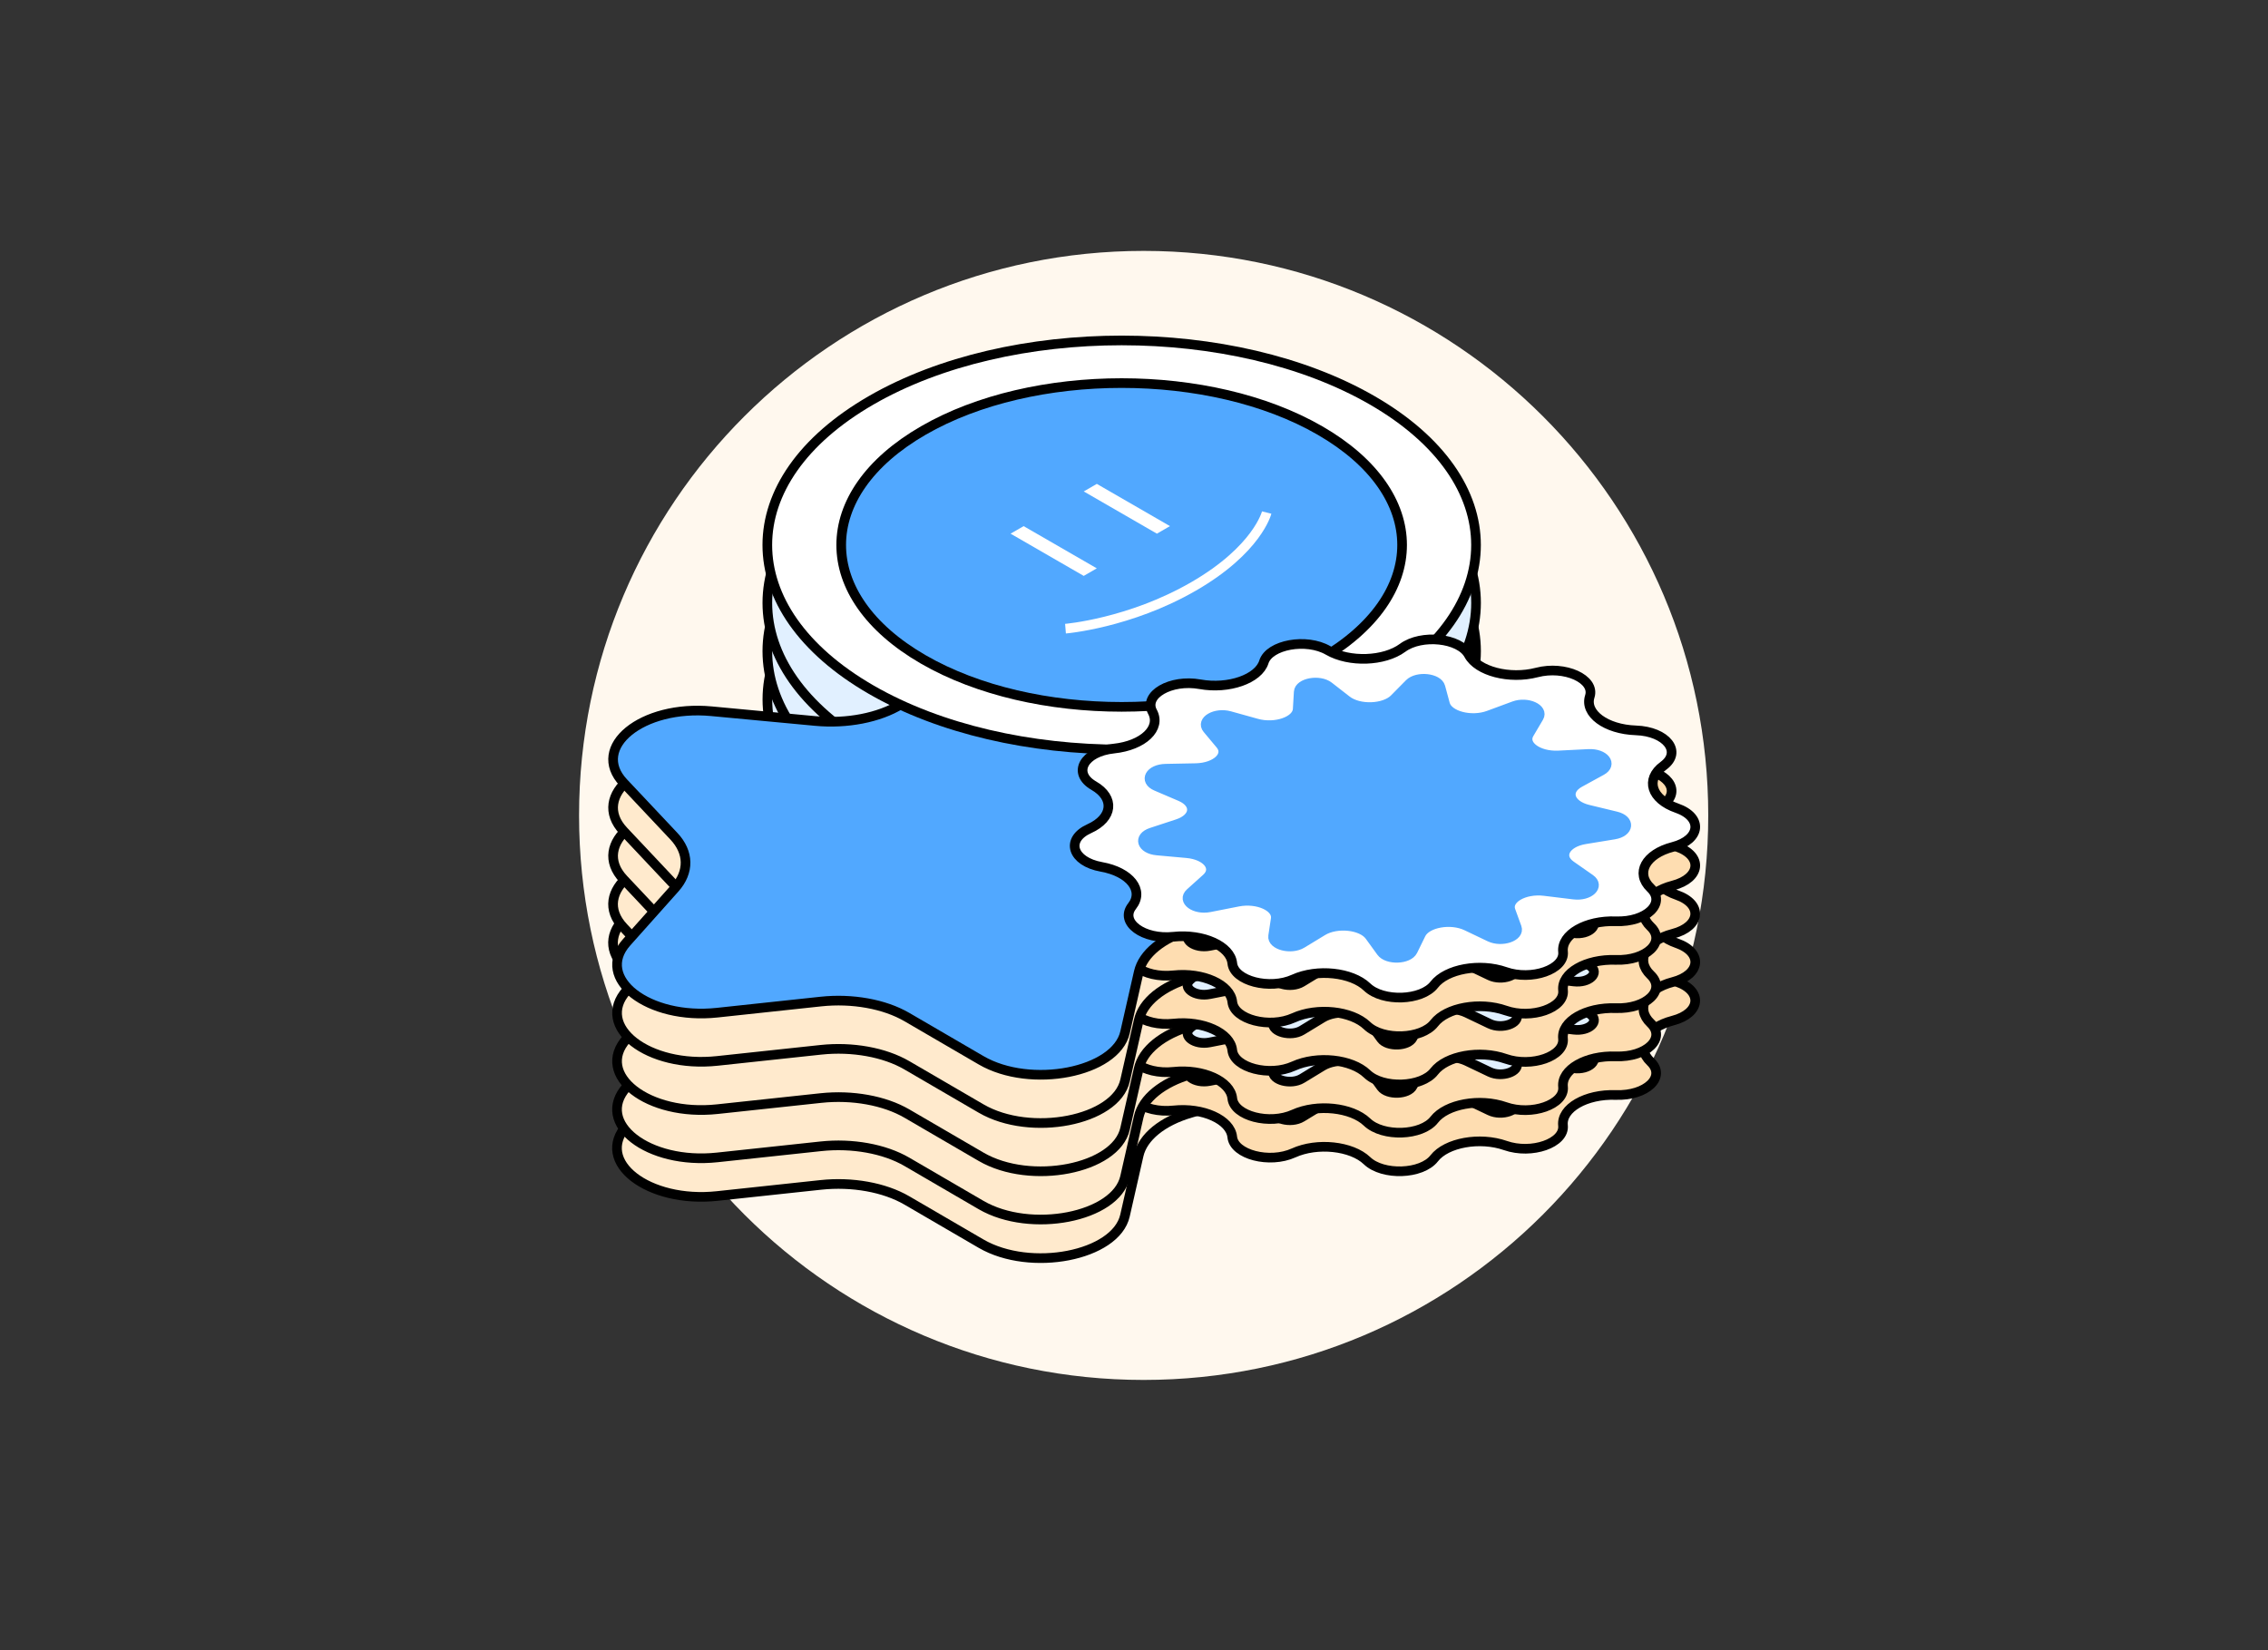
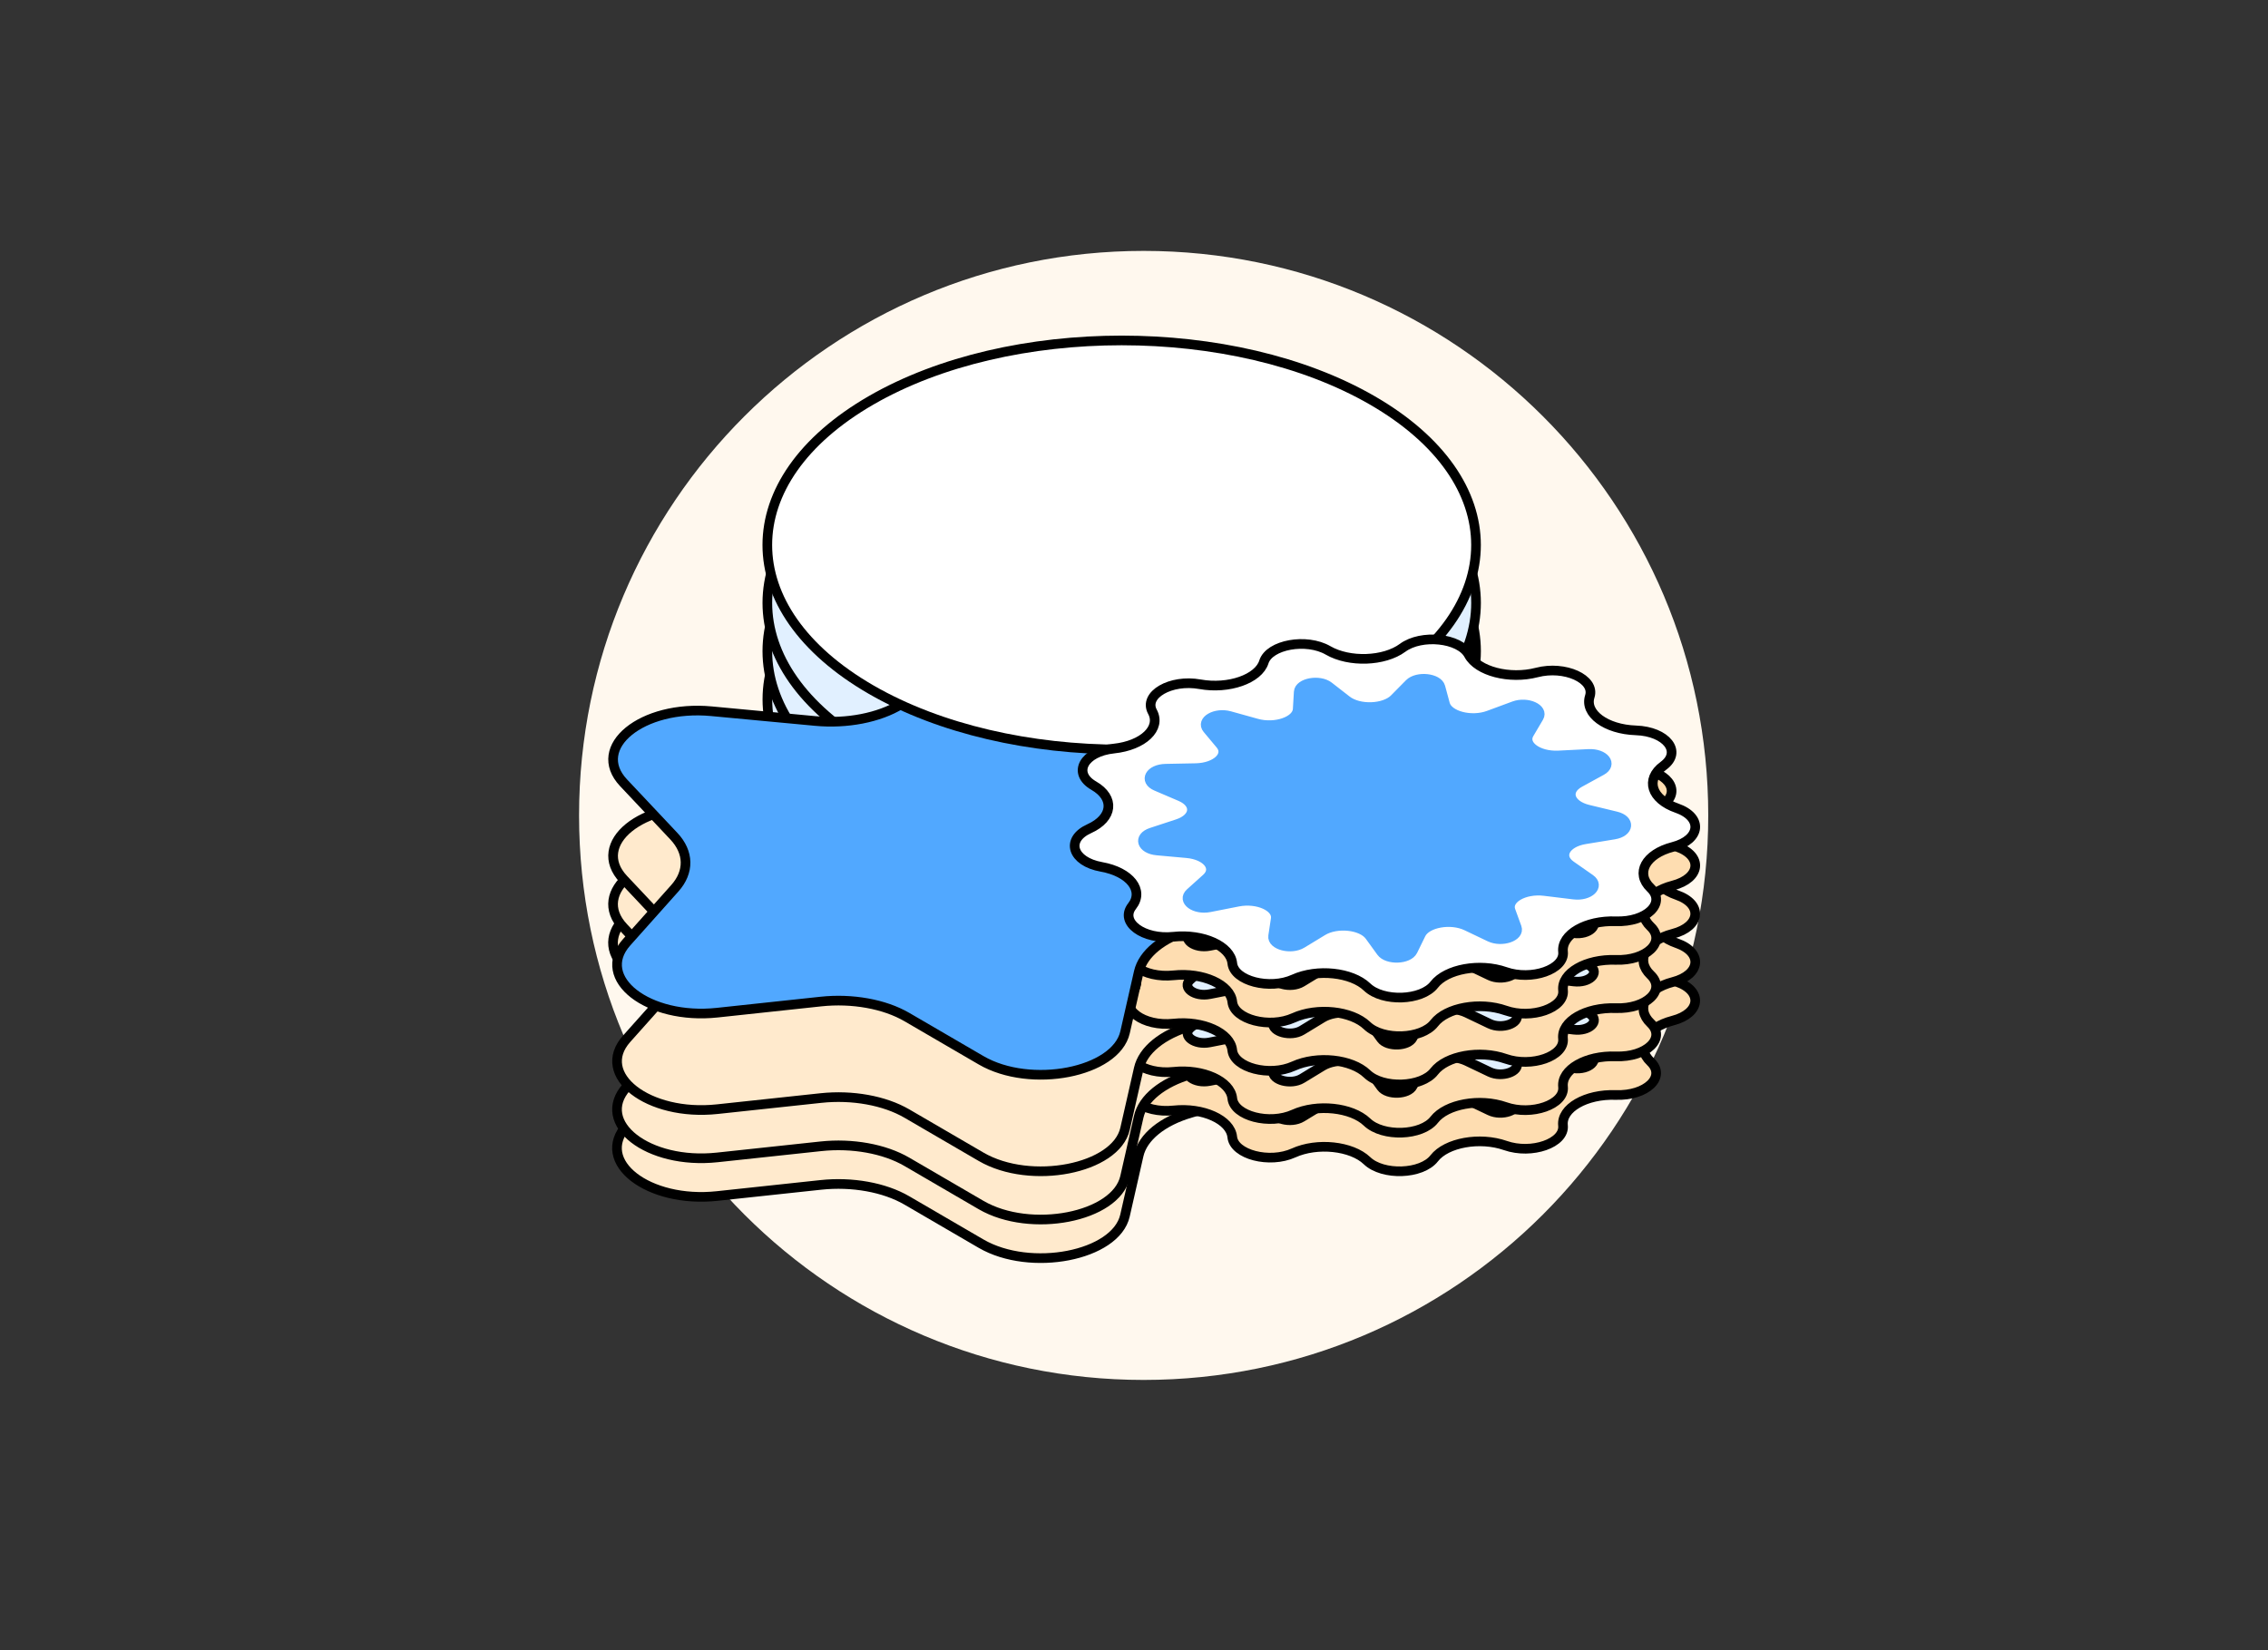
<svg xmlns="http://www.w3.org/2000/svg" width="235" height="171" viewBox="0 0 235 171" fill="none">
  <rect x="0" y="0" width="235" height="171" fill="#333333" stroke="none" />
  <g clip-path="url(#clip0_3080_7710)">
    <path d="M177 84.5C177 52.191 150.809 26 118.5 26C86.191 26 60 52.191 60 84.5C60 116.809 86.191 143 118.5 143C150.809 143 177 116.809 177 84.5Z" fill="#FFF8EE" />
    <mask id="mask0_3080_7710" style="mask-type:luminance" maskUnits="userSpaceOnUse" x="50" y="18" width="136" height="136">
      <path d="M186 18H50V154H186V18Z" fill="white" />
    </mask>
    <g mask="url(#mask0_3080_7710)">
      <path d="M64.601 100.115C61.122 96.419 66.519 92.028 73.712 92.704L84.484 93.716C87.749 94.023 91.064 93.377 93.34 91.992L100.85 87.42C105.864 84.367 114.766 85.974 115.875 90.132L117.536 96.359C118.039 98.246 120.127 99.867 123.112 100.688L132.966 103.399C139.544 105.208 139.648 110.592 133.141 112.486L123.395 115.322C120.442 116.182 118.417 117.829 117.986 119.722L116.566 125.97C115.618 130.141 106.78 131.861 101.649 128.874L93.965 124.399C91.636 123.043 88.297 122.441 85.045 122.789L74.314 123.94C67.15 124.708 61.584 120.388 64.92 116.648L69.917 111.046C71.431 109.349 71.392 107.329 69.813 105.651L64.601 100.115Z" fill="#FFEACD" stroke="black" />
      <path d="M142.184 93.463C156.523 85.185 156.523 71.764 142.184 63.486C127.845 55.209 104.598 55.209 90.259 63.486C75.921 71.764 75.921 85.185 90.259 93.463C104.598 101.74 127.845 101.74 142.184 93.463Z" fill="#E1F0FF" stroke="black" />
      <path d="M136.769 90.337C148.117 83.785 148.117 73.164 136.769 66.612C125.42 60.061 107.021 60.061 95.673 66.612C84.325 73.164 84.325 83.785 95.673 90.337C107.021 96.888 125.42 96.888 136.769 90.337Z" fill="#E1F0FF" stroke="black" />
      <path d="M106.065 76.521L104.711 77.303L112.291 81.679L113.645 80.897L106.065 76.521Z" fill="black" />
      <path d="M113.647 72.144L112.293 72.926L119.873 77.302L121.227 76.52L113.647 72.144Z" fill="black" />
      <path d="M110.402 87.147C110.402 87.147 117.035 86.6 123.668 82.771C130.3 78.942 131.248 75.113 131.248 75.113" stroke="black" />
      <path d="M119.405 91.754C118.455 90.004 121.304 88.36 124.334 88.908C127.294 89.443 130.397 88.36 130.952 86.599C131.52 84.795 135.365 84.103 137.608 85.401C139.798 86.669 143.417 86.543 145.326 85.132C147.281 83.687 151.244 84.106 152.184 85.857C153.102 87.567 156.409 88.427 159.235 87.689C162.13 86.934 165.301 88.368 164.723 90.171C164.16 91.932 166.396 93.58 169.492 93.686C172.663 93.793 174.316 95.914 172.354 97.356C170.437 98.764 171.091 100.823 173.747 101.747C176.468 102.693 176.225 105.014 173.326 105.764C170.496 106.497 169.417 108.495 171.026 110.026C172.673 111.594 170.589 113.584 167.419 113.47C164.323 113.36 161.76 114.84 161.951 116.627C162.148 118.457 158.701 119.66 155.985 118.709C153.333 117.78 149.871 118.403 148.603 120.037C147.303 121.71 143.283 121.851 141.644 120.28C140.043 118.746 136.476 118.369 134.038 119.475C131.54 120.608 127.867 119.654 127.68 117.824C127.497 116.036 124.643 114.745 121.593 115.071C118.47 115.404 115.986 113.573 117.293 111.902C118.571 110.271 117.083 108.362 114.12 107.832C111.086 107.289 110.36 105.001 112.863 103.873C115.308 102.77 115.527 100.681 113.33 99.417C111.081 98.122 112.279 95.902 115.404 95.574C118.456 95.254 120.332 93.463 119.405 91.754Z" fill="#FEDDB1" stroke="black" />
      <path d="M125.099 93.532C124.388 92.679 125.935 91.786 127.412 92.197L130.218 92.977C132.142 93.513 134.384 92.73 134.457 91.498L134.564 89.701C134.62 88.755 136.709 88.379 137.686 89.139L139.542 90.583C140.815 91.573 143.43 91.482 144.487 90.411L146.028 88.848C146.839 88.025 148.991 88.253 149.245 89.188L149.725 90.965C150.055 92.183 152.445 92.804 154.243 92.138L156.865 91.168C158.245 90.657 159.968 91.437 159.44 92.332L158.435 94.035C157.747 95.202 159.362 96.392 161.49 96.286L164.594 96.13C166.227 96.048 167.125 97.2 165.936 97.852L163.676 99.09C162.127 99.938 162.599 101.427 164.569 101.903L167.442 102.598C168.954 102.963 168.822 104.225 167.245 104.482L164.247 104.972C162.192 105.308 161.413 106.752 162.774 107.702L164.758 109.088C165.803 109.818 164.671 110.899 163.067 110.704L160.018 110.334C157.928 110.08 156.076 111.149 156.516 112.356L157.157 114.116C157.495 115.042 155.622 115.695 154.359 115.092L151.958 113.946C150.312 113.161 147.81 113.611 147.228 114.797L146.38 116.528C145.934 117.438 143.749 117.514 143.116 116.642L141.912 114.983C141.087 113.846 138.51 113.573 137.04 114.467L134.895 115.772C133.767 116.458 131.771 115.94 131.913 114.997L132.183 113.205C132.368 111.977 130.305 111.044 128.284 111.442L125.335 112.022C123.783 112.327 122.433 111.332 123.318 110.535L124.999 109.021C126.151 107.983 125.076 106.604 122.966 106.414L119.888 106.136C118.268 105.99 117.874 104.747 119.299 104.279L122.006 103.389C123.862 102.779 124.02 101.27 122.305 100.535L119.803 99.463C118.487 98.899 119.138 97.693 120.776 97.66L123.889 97.599C126.024 97.557 127.379 96.262 126.452 95.152L125.099 93.532Z" fill="#E1F0FF" stroke="black" />
      <path d="M64.605 96.115C61.126 92.419 66.523 88.028 73.716 88.704L84.489 89.716C87.753 90.023 91.068 89.377 93.344 87.992L100.854 83.42C105.868 80.367 114.77 81.974 115.879 86.132L117.54 92.359C118.043 94.246 120.131 95.867 123.116 96.688L132.97 99.399C139.548 101.208 139.652 106.592 133.145 108.486L123.399 111.322C120.446 112.182 118.42 113.829 117.99 115.722L116.57 121.97C115.621 126.141 106.784 127.861 101.653 124.874L93.969 120.399C91.64 119.043 88.301 118.441 85.049 118.789L74.318 119.94C67.154 120.708 61.588 116.388 64.924 112.648L69.921 107.046C71.435 105.349 71.396 103.329 69.817 101.651L64.605 96.115Z" fill="#FFEACD" stroke="black" />
      <path d="M142.192 87.465C156.53 79.187 156.53 65.766 142.192 57.489C127.853 49.211 104.606 49.211 90.267 57.489C75.928 65.766 75.928 79.187 90.267 87.465C104.606 95.742 127.853 95.742 142.192 87.465Z" fill="#E1F0FF" stroke="black" />
      <path d="M136.776 84.339C148.125 77.787 148.125 67.166 136.776 60.614C125.428 54.063 107.029 54.063 95.681 60.614C84.332 67.166 84.332 77.787 95.681 84.339C107.029 90.89 125.428 90.89 136.776 84.339Z" fill="#E1F0FF" stroke="black" />
      <path d="M106.072 70.523L104.719 71.305L112.299 75.681L113.653 74.899L106.072 70.523Z" fill="black" />
      <path d="M113.654 66.146L112.301 66.928L119.881 71.304L121.235 70.522L113.654 66.146Z" fill="black" />
      <path d="M110.41 81.149C110.41 81.149 117.043 80.602 123.676 76.773C130.308 72.944 131.256 69.115 131.256 69.115" stroke="black" />
      <path d="M119.409 87.754C118.459 86.004 121.307 84.36 124.338 84.908C127.298 85.443 130.401 84.36 130.956 82.599C131.524 80.795 135.369 80.103 137.612 81.401C139.802 82.669 143.421 82.543 145.33 81.132C147.285 79.687 151.248 80.106 152.188 81.857C153.106 83.567 156.413 84.427 159.239 83.689C162.134 82.934 165.304 84.368 164.727 86.171C164.164 87.932 166.4 89.58 169.496 89.686C172.667 89.793 174.32 91.914 172.357 93.356C170.441 94.764 171.095 96.823 173.751 97.747C176.472 98.693 176.229 101.014 173.33 101.764C170.5 102.497 169.421 104.495 171.03 106.026C172.677 107.594 170.593 109.584 167.423 109.47C164.327 109.36 161.763 110.84 161.955 112.627C162.152 114.457 158.705 115.66 155.989 114.709C153.337 113.78 149.875 114.403 148.607 116.037C147.307 117.71 143.287 117.851 141.647 116.28C140.047 114.746 136.48 114.369 134.042 115.475C131.544 116.608 127.871 115.654 127.684 113.824C127.501 112.036 124.647 110.745 121.597 111.071C118.474 111.404 115.99 109.573 117.297 107.902C118.575 106.271 117.086 104.362 114.124 103.832C111.09 103.289 110.364 101.001 112.867 99.873C115.312 98.77 115.531 96.681 113.334 95.417C111.085 94.122 112.283 91.902 115.408 91.574C118.46 91.254 120.336 89.463 119.409 87.754Z" fill="#FEDDB1" stroke="black" />
      <path d="M125.103 89.532C124.392 88.679 125.939 87.786 127.416 88.197L130.222 88.977C132.146 89.513 134.388 88.73 134.461 87.498L134.568 85.701C134.624 84.755 136.713 84.379 137.69 85.139L139.546 86.583C140.819 87.573 143.434 87.482 144.491 86.411L146.032 84.848C146.843 84.025 148.995 84.253 149.248 85.188L149.729 86.965C150.059 88.183 152.448 88.804 154.246 88.138L156.869 87.168C158.249 86.657 159.972 87.437 159.444 88.332L158.439 90.035C157.75 91.202 159.366 92.392 161.494 92.286L164.597 92.13C166.231 92.048 167.129 93.2 165.94 93.852L163.68 95.09C162.131 95.938 162.603 97.426 164.573 97.903L167.446 98.597C168.958 98.963 168.826 100.225 167.249 100.482L164.251 100.972C162.196 101.308 161.417 102.752 162.778 103.702L164.762 105.088C165.807 105.818 164.675 106.899 163.07 106.704L160.022 106.334C157.932 106.08 156.08 107.149 156.519 108.356L157.161 110.116C157.499 111.042 155.626 111.695 154.362 111.092L151.962 109.946C150.316 109.161 147.814 109.611 147.232 110.797L146.384 112.528C145.937 113.438 143.753 113.514 143.119 112.642L141.916 110.983C141.091 109.846 138.514 109.573 137.044 110.467L134.899 111.772C133.771 112.458 131.775 111.94 131.917 110.997L132.187 109.205C132.372 107.977 130.309 107.044 128.287 107.442L125.339 108.022C123.787 108.327 122.437 107.332 123.322 106.535L125.003 105.021C126.155 103.983 125.08 102.604 122.97 102.414L119.892 102.136C118.272 101.99 117.878 100.747 119.302 100.279L122.01 99.389C123.866 98.779 124.024 97.269 122.309 96.534L119.807 95.463C118.49 94.899 119.142 93.693 120.78 93.66L123.893 93.599C126.028 93.557 127.383 92.262 126.456 91.152L125.103 89.532Z" fill="#E1F0FF" stroke="black" />
      <path d="M64.609 91.115C61.13 87.419 66.527 83.028 73.72 83.704L84.492 84.716C87.757 85.023 91.072 84.377 93.347 82.992L100.858 78.42C105.872 75.367 114.774 76.974 115.883 81.132L117.543 87.359C118.047 89.246 120.135 90.867 123.12 91.688L132.973 94.399C139.552 96.208 139.656 101.592 133.149 103.486L123.402 106.322C120.449 107.182 118.424 108.829 117.994 110.722L116.574 116.97C115.625 121.141 106.788 122.861 101.657 119.874L93.972 115.399C91.644 114.043 88.305 113.441 85.053 113.789L74.322 114.94C67.157 115.708 61.592 111.388 64.928 107.648L69.925 102.046C71.439 100.349 71.4 98.329 69.821 96.651L64.609 91.115Z" fill="#FFEACD" stroke="black" />
      <path d="M142.188 82.465C156.526 74.187 156.526 60.766 142.188 52.489C127.849 44.211 104.602 44.211 90.263 52.489C75.924 60.766 75.924 74.187 90.263 82.465C104.602 90.742 127.849 90.742 142.188 82.465Z" fill="#E1F0FF" stroke="black" />
      <path d="M136.772 79.339C148.121 72.787 148.121 62.166 136.772 55.614C125.424 49.063 107.025 49.063 95.677 55.614C84.329 62.166 84.329 72.787 95.677 79.339C107.025 85.89 125.424 85.89 136.772 79.339Z" fill="#E1F0FF" stroke="black" />
      <path d="M106.068 65.523L104.715 66.305L112.295 70.681L113.649 69.899L106.068 65.523Z" fill="black" />
      <path d="M113.65 61.146L112.297 61.928L119.877 66.304L121.231 65.522L113.65 61.146Z" fill="black" />
      <path d="M110.406 76.149C110.406 76.149 117.039 75.602 123.672 71.773C130.304 67.944 131.252 64.115 131.252 64.115" stroke="black" />
      <path d="M119.405 82.756C118.455 81.006 121.304 79.362 124.334 79.91C127.294 80.445 130.397 79.362 130.952 77.601C131.52 75.797 135.365 75.105 137.608 76.403C139.798 77.671 143.417 77.545 145.326 76.134C147.281 74.689 151.244 75.108 152.184 76.859C153.102 78.57 156.409 79.429 159.235 78.691C162.13 77.936 165.301 79.371 164.723 81.174C164.16 82.934 166.396 84.582 169.492 84.688C172.663 84.796 174.316 86.916 172.354 88.358C170.437 89.766 171.091 91.825 173.747 92.749C176.468 93.695 176.225 96.016 173.326 96.766C170.496 97.499 169.417 99.497 171.026 101.028C172.673 102.596 170.589 104.586 167.419 104.472C164.323 104.361 161.76 105.842 161.951 107.629C162.148 109.459 158.701 110.662 155.985 109.711C153.333 108.782 149.871 109.405 148.603 111.039C147.303 112.712 143.283 112.853 141.644 111.282C140.043 109.748 136.476 109.371 134.038 110.477C131.54 111.61 127.867 110.656 127.68 108.826C127.497 107.038 124.643 105.747 121.593 106.073C118.47 106.406 115.986 104.575 117.293 102.904C118.571 101.272 117.083 99.364 114.12 98.834C111.086 98.291 110.36 96.003 112.863 94.875C115.308 93.772 115.527 91.683 113.33 90.419C111.081 89.124 112.279 86.904 115.404 86.576C118.456 86.256 120.332 84.465 119.405 82.756Z" fill="#FEDDB1" stroke="black" />
      <path d="M125.099 84.534C124.388 83.681 125.935 82.788 127.412 83.198L130.218 83.979C132.142 84.515 134.384 83.732 134.457 82.5L134.564 80.703C134.62 79.757 136.709 79.381 137.686 80.141L139.542 81.585C140.815 82.575 143.43 82.484 144.487 81.413L146.028 79.85C146.839 79.027 148.991 79.255 149.245 80.19L149.725 81.967C150.055 83.185 152.445 83.806 154.243 83.141L156.865 82.17C158.245 81.659 159.968 82.439 159.44 83.334L158.435 85.037C157.747 86.204 159.362 87.394 161.49 87.288L164.594 87.132C166.227 87.05 167.125 88.202 165.936 88.854L163.676 90.092C162.127 90.94 162.599 92.428 164.569 92.904L167.442 93.599C168.954 93.965 168.822 95.226 167.245 95.484L164.247 95.974C162.192 96.309 161.413 97.754 162.774 98.704L164.758 100.09C165.803 100.82 164.671 101.901 163.067 101.706L160.018 101.336C157.928 101.082 156.076 102.151 156.516 103.358L157.157 105.117C157.495 106.044 155.622 106.697 154.359 106.094L151.958 104.948C150.312 104.163 147.81 104.613 147.228 105.799L146.38 107.529C145.934 108.44 143.749 108.516 143.116 107.643L141.912 105.985C141.087 104.848 138.51 104.575 137.04 105.469L134.895 106.774C133.767 107.46 131.771 106.942 131.913 105.999L132.183 104.207C132.368 102.979 130.305 102.046 128.284 102.444L125.335 103.024C123.783 103.329 122.433 102.334 123.318 101.537L124.999 100.023C126.151 98.985 125.076 97.606 122.966 97.415L119.888 97.138C118.268 96.991 117.874 95.749 119.299 95.28L122.006 94.391C123.862 93.781 124.02 92.271 122.305 91.536L119.803 90.465C118.487 89.901 119.138 88.695 120.776 88.662L123.889 88.601C126.024 88.559 127.379 87.264 126.452 86.154L125.099 84.534Z" fill="#E1F0FF" stroke="black" />
-       <path d="M64.609 86.115C61.13 82.419 66.527 78.028 73.72 78.704L84.492 79.716C87.757 80.023 91.072 79.377 93.347 77.992L100.858 73.42C105.872 70.367 114.774 71.974 115.883 76.132L117.543 82.359C118.047 84.246 120.135 85.867 123.12 86.688L132.973 89.399C139.552 91.208 139.656 96.592 133.149 98.486L123.402 101.322C120.449 102.182 118.424 103.829 117.994 105.722L116.574 111.97C115.625 116.141 106.788 117.861 101.657 114.874L93.972 110.399C91.644 109.043 88.305 108.441 85.053 108.789L74.322 109.94C67.157 110.708 61.592 106.388 64.928 102.648L69.925 97.046C71.439 95.348 71.4 93.329 69.821 91.651L64.609 86.115Z" fill="#FFEACD" stroke="black" />
      <path d="M142.188 77.465C156.526 69.187 156.526 55.766 142.188 47.489C127.849 39.211 104.602 39.211 90.263 47.489C75.924 55.766 75.924 69.187 90.263 77.465C104.602 85.742 127.849 85.742 142.188 77.465Z" fill="#E1F0FF" stroke="black" />
      <path d="M136.772 74.339C148.121 67.787 148.121 57.166 136.772 50.614C125.424 44.063 107.025 44.063 95.677 50.614C84.329 57.166 84.329 67.787 95.677 74.339C107.025 80.89 125.424 80.89 136.772 74.339Z" fill="#E1F0FF" stroke="black" />
      <path d="M106.068 60.523L104.715 61.305L112.295 65.681L113.649 64.899L106.068 60.523Z" fill="black" />
      <path d="M113.65 56.146L112.297 56.928L119.877 61.304L121.231 60.522L113.65 56.146Z" fill="black" />
      <path d="M110.406 71.149C110.406 71.149 117.039 70.602 123.672 66.773C130.304 62.944 131.252 59.115 131.252 59.115" stroke="black" />
      <path d="M119.409 77.754C118.459 76.004 121.307 74.36 124.338 74.908C127.298 75.443 130.401 74.36 130.956 72.599C131.524 70.795 135.369 70.103 137.612 71.401C139.802 72.669 143.421 72.543 145.33 71.132C147.285 69.687 151.248 70.106 152.188 71.857C153.106 73.567 156.413 74.427 159.239 73.689C162.134 72.934 165.304 74.368 164.727 76.171C164.164 77.932 166.4 79.58 169.496 79.686C172.667 79.793 174.32 81.914 172.357 83.356C170.441 84.764 171.095 86.823 173.751 87.747C176.472 88.693 176.229 91.014 173.33 91.764C170.5 92.496 169.421 94.495 171.03 96.026C172.677 97.594 170.593 99.584 167.423 99.47C164.327 99.359 161.763 100.84 161.955 102.627C162.152 104.457 158.705 105.66 155.989 104.709C153.337 103.78 149.875 104.403 148.607 106.037C147.307 107.71 143.287 107.851 141.647 106.28C140.047 104.746 136.48 104.369 134.042 105.475C131.544 106.608 127.871 105.654 127.684 103.824C127.501 102.036 124.647 100.745 121.597 101.071C118.474 101.404 115.99 99.573 117.297 97.902C118.575 96.27 117.086 94.362 114.124 93.832C111.09 93.289 110.364 91.001 112.867 89.873C115.312 88.77 115.531 86.681 113.334 85.417C111.085 84.122 112.283 81.902 115.408 81.574C118.46 81.254 120.336 79.463 119.409 77.754Z" fill="#FEDDB1" stroke="black" />
      <path d="M125.103 79.532C124.392 78.679 125.939 77.786 127.416 78.197L130.222 78.977C132.146 79.513 134.388 78.73 134.461 77.498L134.568 75.701C134.624 74.755 136.713 74.379 137.69 75.139L139.546 76.583C140.819 77.573 143.434 77.482 144.491 76.411L146.032 74.848C146.843 74.025 148.995 74.253 149.248 75.188L149.729 76.965C150.059 78.183 152.448 78.804 154.246 78.138L156.869 77.168C158.249 76.657 159.972 77.437 159.444 78.332L158.439 80.035C157.75 81.202 159.366 82.392 161.494 82.286L164.597 82.13C166.231 82.048 167.129 83.2 165.94 83.852L163.68 85.09C162.131 85.938 162.603 87.426 164.573 87.903L167.446 88.597C168.958 88.963 168.826 90.224 167.249 90.482L164.251 90.972C162.196 91.307 161.417 92.752 162.778 93.702L164.762 95.088C165.807 95.817 164.675 96.898 163.07 96.704L160.022 96.333C157.932 96.079 156.08 97.149 156.519 98.355L157.161 100.116C157.499 101.042 155.626 101.695 154.362 101.092L151.962 99.946C150.316 99.16 147.814 99.61 147.232 100.797L146.384 102.528C145.937 103.438 143.753 103.514 143.119 102.642L141.916 100.983C141.091 99.845 138.514 99.572 137.044 100.467L134.899 101.772C133.771 102.458 131.775 101.94 131.917 100.997L132.187 99.205C132.372 97.977 130.309 97.044 128.287 97.441L125.339 98.021C123.787 98.326 122.437 97.332 123.322 96.535L125.003 95.021C126.155 93.983 125.08 92.603 122.97 92.413L119.892 92.135C118.272 91.989 117.878 90.747 119.302 90.278L122.01 89.389C123.866 88.779 124.024 87.269 122.309 86.534L119.807 85.463C118.49 84.899 119.142 83.693 120.78 83.66L123.893 83.599C126.028 83.557 127.383 82.262 126.456 81.152L125.103 79.532Z" fill="#E1F0FF" stroke="black" />
      <path d="M64.609 81.115C61.13 77.419 66.527 73.028 73.72 73.704L84.492 74.716C87.757 75.023 91.072 74.377 93.347 72.992L100.858 68.42C105.872 65.367 114.774 66.974 115.883 71.132L117.543 77.359C118.047 79.246 120.135 80.867 123.12 81.688L132.973 84.399C139.552 86.208 139.656 91.592 133.149 93.486L123.402 96.322C120.449 97.182 118.424 98.829 117.994 100.722L116.574 106.97C115.625 111.141 106.788 112.861 101.657 109.874L93.972 105.399C91.644 104.043 88.305 103.441 85.053 103.789L74.322 104.94C67.157 105.708 61.592 101.388 64.928 97.647L69.925 92.046C71.439 90.348 71.4 88.329 69.821 86.651L64.609 81.115Z" fill="#51A8FF" stroke="black" />
      <path d="M142.184 71.463C156.523 63.185 156.523 49.764 142.184 41.486C127.845 33.209 104.598 33.209 90.259 41.486C75.921 49.764 75.921 63.185 90.259 71.463C104.598 79.74 127.845 79.74 142.184 71.463Z" fill="white" stroke="black" />
-       <path d="M136.769 68.337C148.117 61.785 148.117 51.164 136.769 44.612C125.42 38.061 107.021 38.061 95.673 44.612C84.325 51.164 84.325 61.785 95.673 68.337C107.021 74.888 125.42 74.888 136.769 68.337Z" fill="#51A8FF" stroke="black" />
      <path d="M106.065 54.521L104.711 55.303L112.291 59.679L113.645 58.897L106.065 54.521Z" fill="white" />
-       <path d="M113.647 50.144L112.293 50.926L119.873 55.302L121.227 54.52L113.647 50.144Z" fill="white" />
      <path d="M110.402 65.147C110.402 65.147 117.035 64.6 123.668 60.771C130.3 56.942 131.248 53.113 131.248 53.113" stroke="white" />
      <path d="M119.409 73.754C118.459 72.004 121.307 70.36 124.338 70.908C127.298 71.443 130.401 70.36 130.956 68.599C131.524 66.795 135.369 66.103 137.612 67.401C139.802 68.669 143.421 68.543 145.33 67.132C147.285 65.687 151.248 66.106 152.188 67.857C153.106 69.567 156.413 70.427 159.239 69.689C162.134 68.934 165.304 70.368 164.727 72.171C164.164 73.932 166.4 75.58 169.496 75.686C172.667 75.793 174.32 77.914 172.357 79.356C170.441 80.764 171.095 82.823 173.751 83.747C176.472 84.693 176.229 87.014 173.33 87.764C170.5 88.496 169.421 90.495 171.03 92.026C172.677 93.594 170.593 95.584 167.423 95.47C164.327 95.359 161.763 96.84 161.955 98.627C162.152 100.457 158.705 101.66 155.989 100.709C153.337 99.78 149.875 100.403 148.607 102.037C147.307 103.71 143.287 103.851 141.647 102.28C140.047 100.746 136.48 100.369 134.042 101.475C131.544 102.608 127.871 101.654 127.684 99.824C127.501 98.036 124.647 96.745 121.597 97.071C118.474 97.404 115.99 95.573 117.297 93.902C118.575 92.27 117.086 90.362 114.124 89.832C111.09 89.289 110.364 87.001 112.867 85.873C115.312 84.77 115.531 82.681 113.334 81.417C111.085 80.122 112.283 77.902 115.408 77.574C118.46 77.254 120.336 75.463 119.409 73.754Z" fill="white" stroke="black" />
      <path d="M125.103 75.532C124.392 74.679 125.939 73.786 127.416 74.197L130.222 74.977C132.146 75.513 134.388 74.73 134.461 73.498L134.568 71.701C134.624 70.755 136.713 70.379 137.69 71.139L139.546 72.583C140.819 73.573 143.434 73.482 144.491 72.411L146.032 70.848C146.843 70.025 148.995 70.253 149.248 71.188L149.729 72.965C150.059 74.183 152.448 74.804 154.246 74.138L156.869 73.168C158.249 72.657 159.972 73.437 159.444 74.332L158.439 76.035C157.75 77.202 159.366 78.392 161.494 78.286L164.597 78.13C166.231 78.048 167.129 79.2 165.94 79.852L163.68 81.09C162.131 81.938 162.603 83.426 164.573 83.903L167.446 84.597C168.958 84.963 168.826 86.224 167.249 86.482L164.251 86.972C162.196 87.307 161.417 88.752 162.778 89.702L164.762 91.088C165.807 91.817 164.675 92.898 163.07 92.704L160.022 92.333C157.932 92.079 156.08 93.149 156.519 94.355L157.161 96.115C157.499 97.041 155.626 97.695 154.362 97.092L151.962 95.946C150.316 95.16 147.814 95.61 147.232 96.797L146.384 98.527C145.937 99.438 143.753 99.514 143.119 98.641L141.916 96.982C141.091 95.845 138.514 95.572 137.044 96.467L134.899 97.771C133.771 98.458 131.775 97.939 131.917 96.996L132.187 95.205C132.372 93.977 130.309 93.044 128.287 93.441L125.339 94.021C123.787 94.326 122.437 93.332 123.322 92.535L125.003 91.021C126.155 89.983 125.08 88.603 122.97 88.413L119.892 88.135C118.272 87.989 117.878 86.747 119.302 86.278L122.01 85.389C123.866 84.779 124.024 83.269 122.309 82.534L119.807 81.463C118.49 80.899 119.142 79.693 120.78 79.66L123.893 79.599C126.028 79.557 127.383 78.262 126.456 77.152L125.103 75.532Z" fill="#51A8FF" stroke="#51A8FF" />
    </g>
  </g>
  <defs>
    <clipPath id="clip0_3080_7710">
      <rect width="235" height="171" fill="white" />
    </clipPath>
  </defs>
</svg>